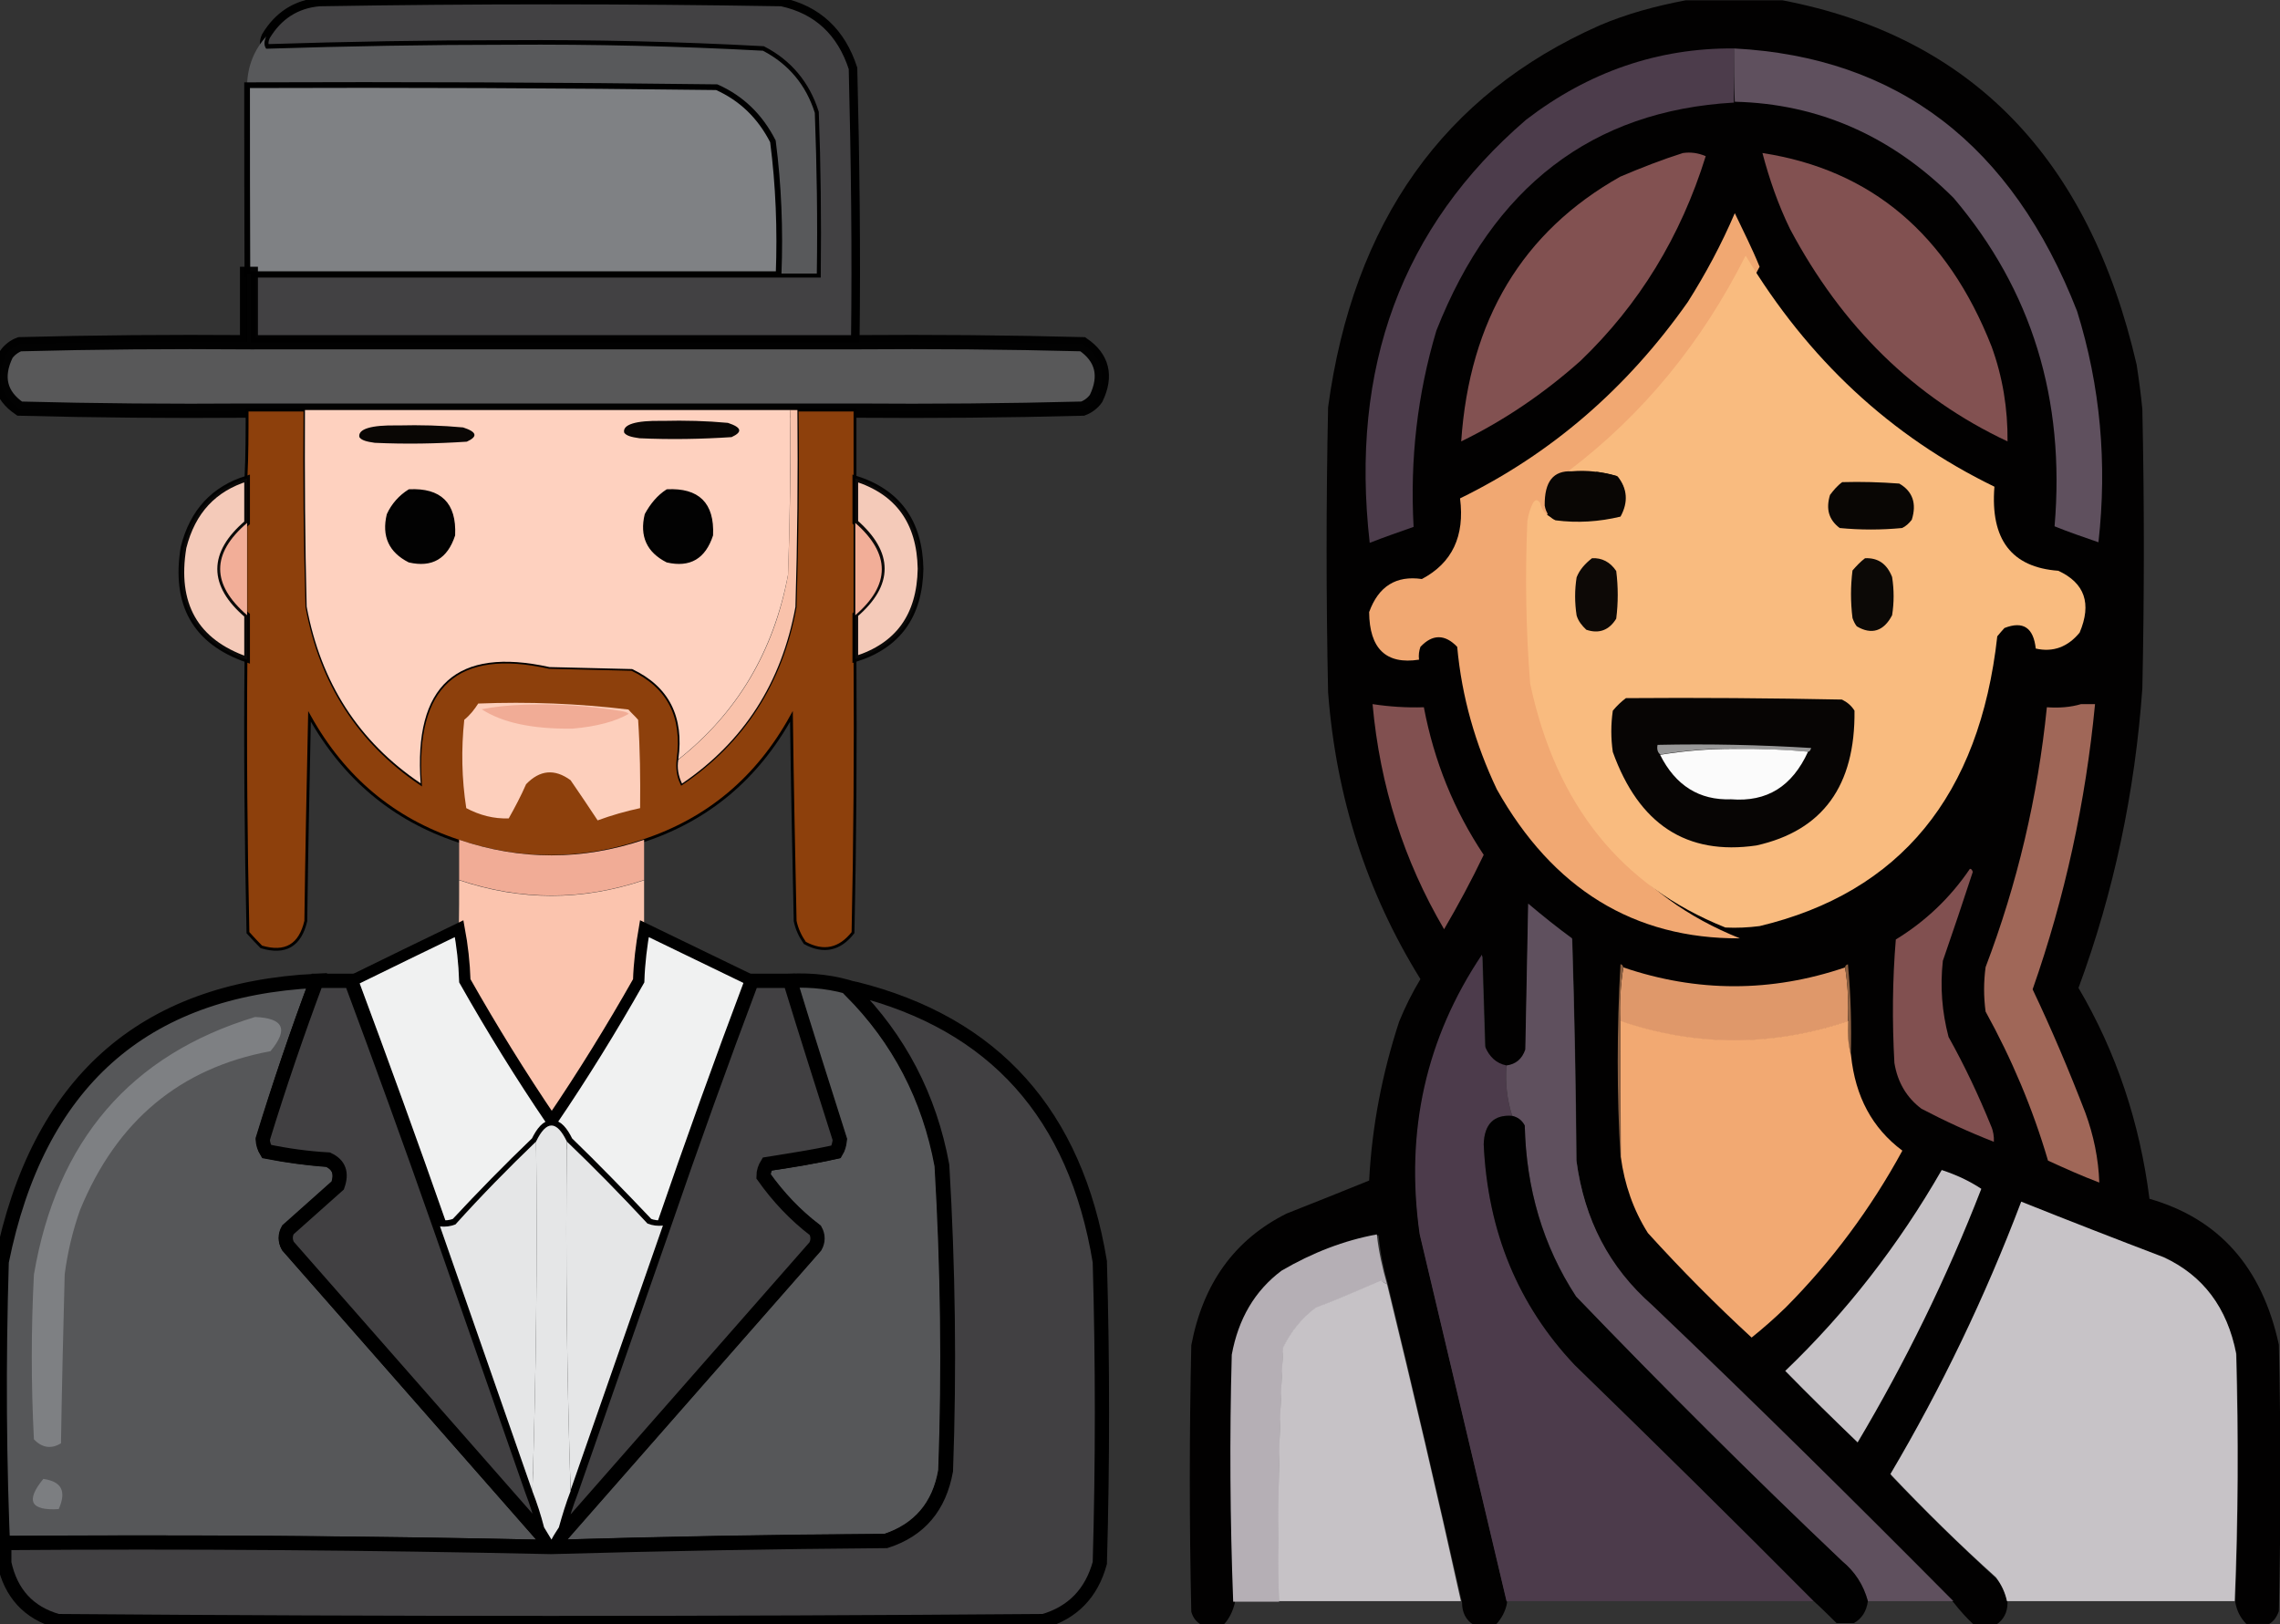
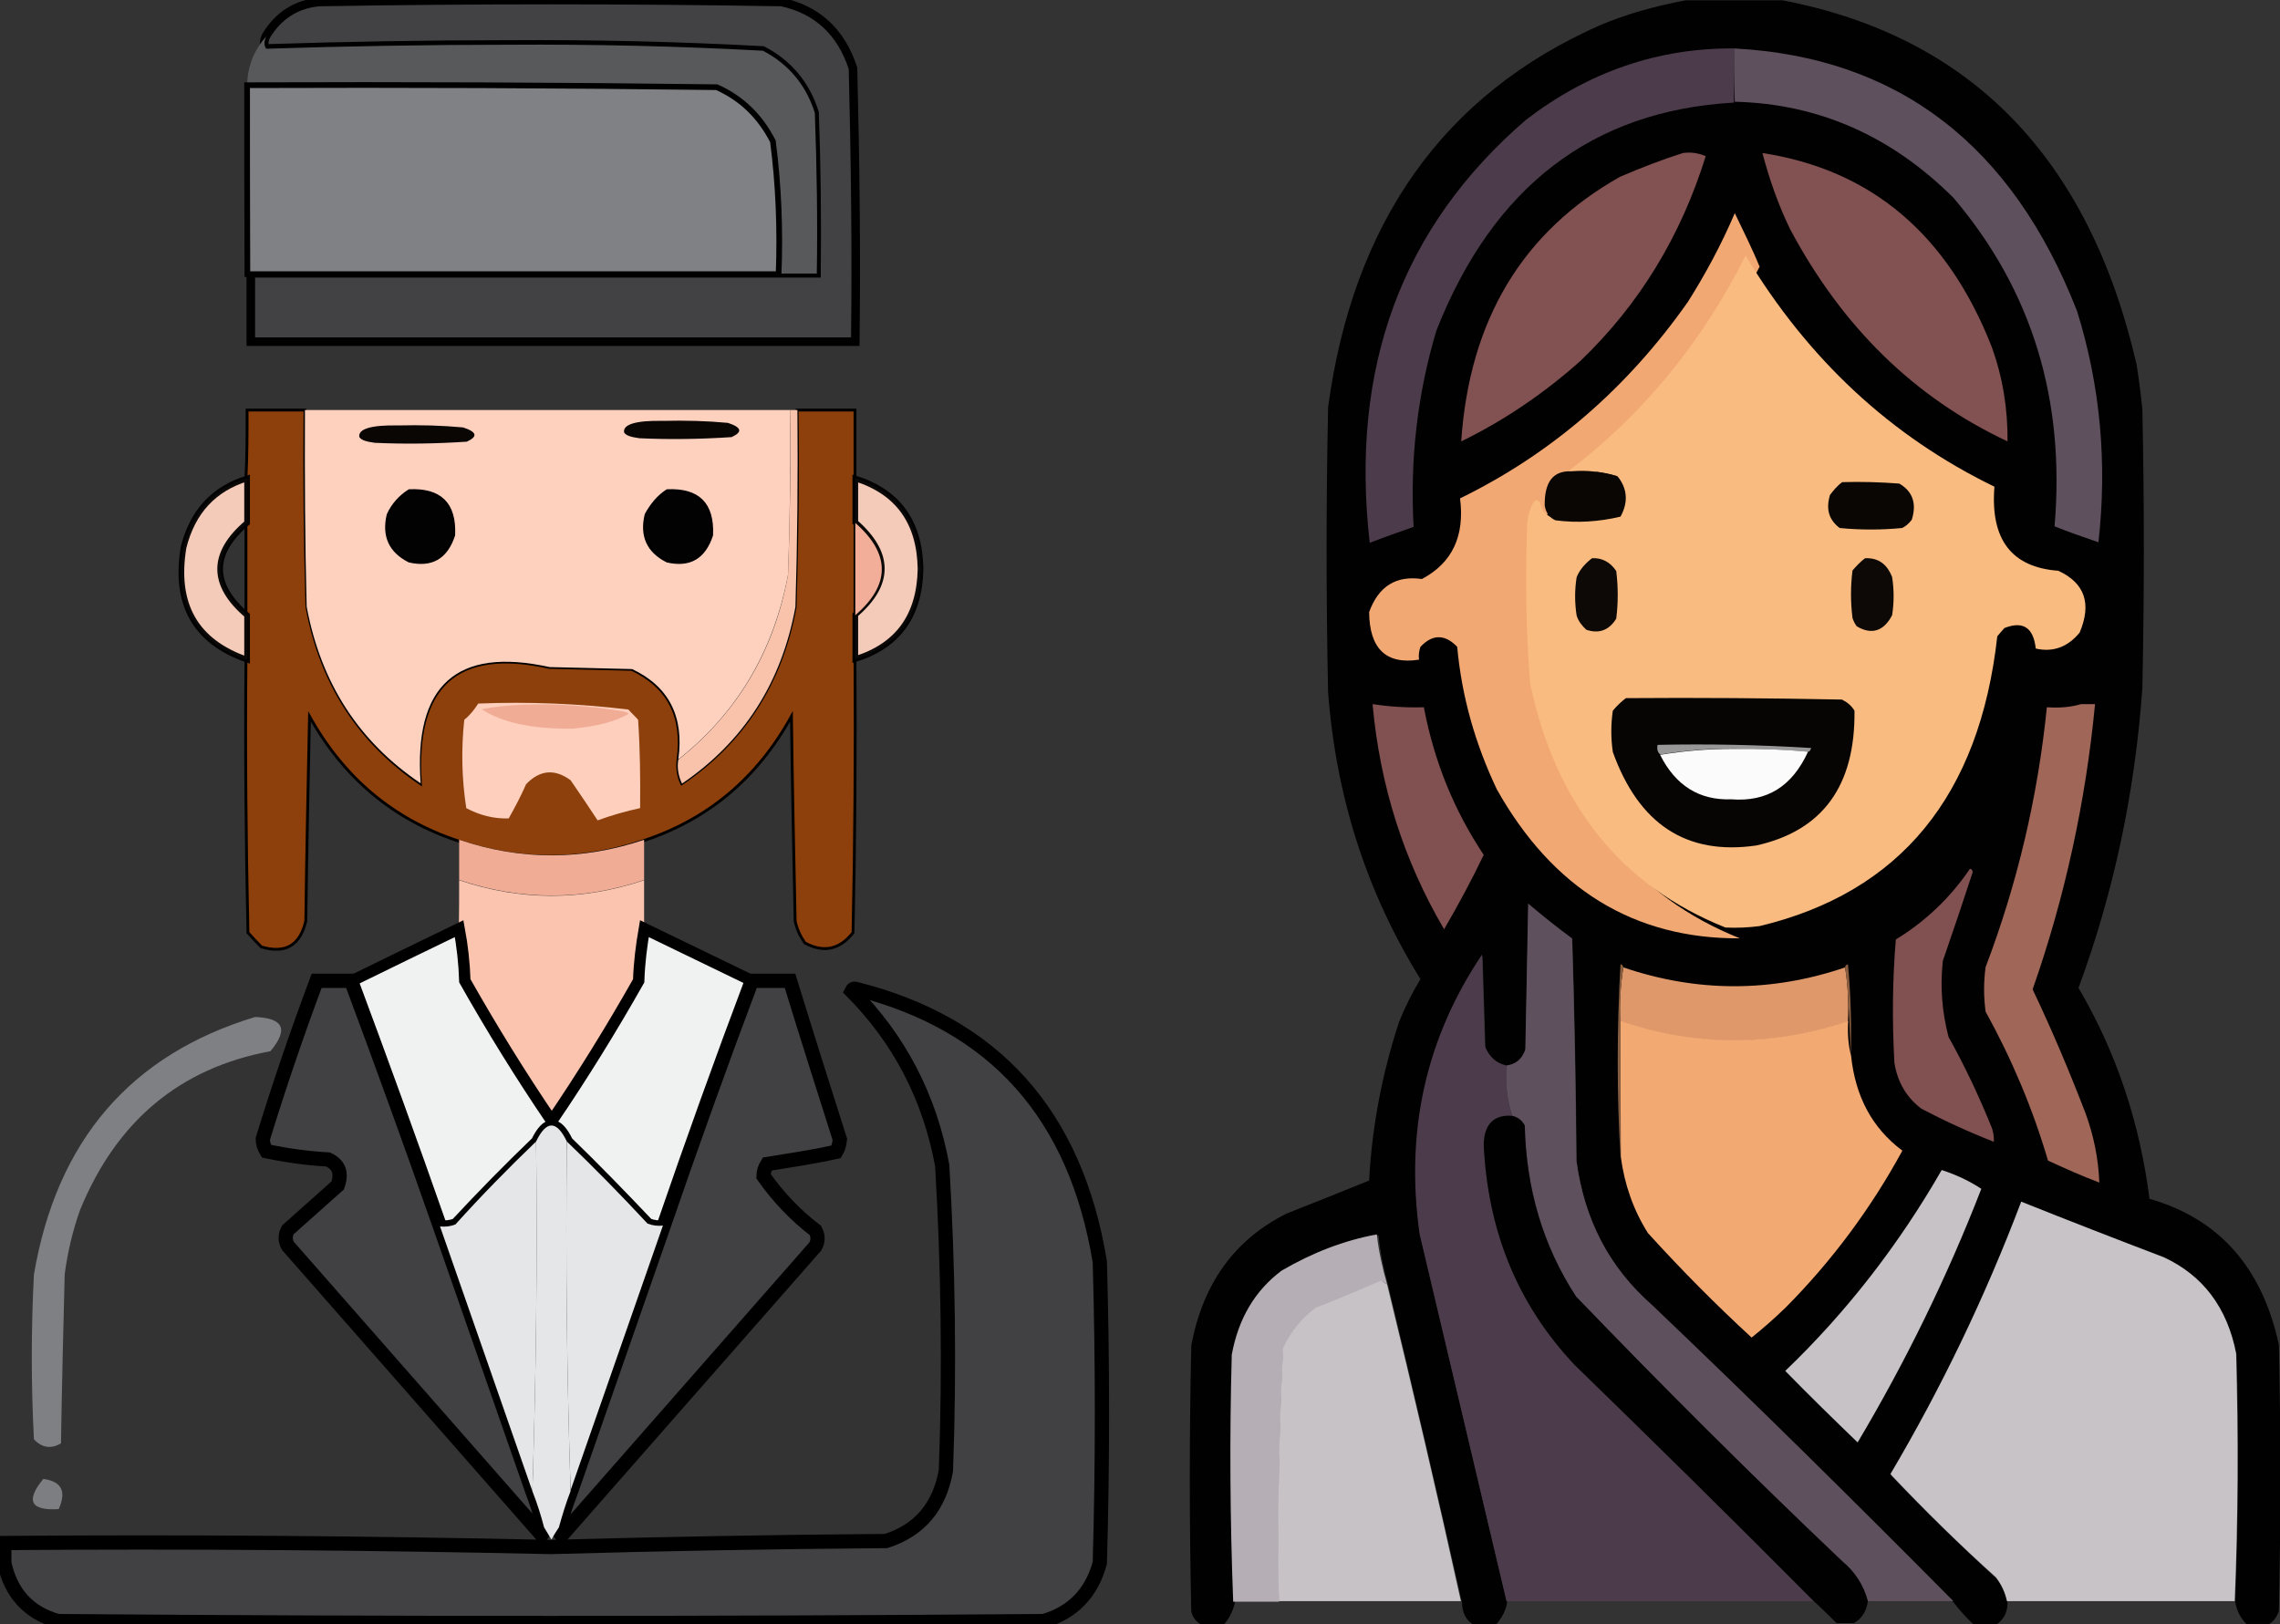
<svg xmlns="http://www.w3.org/2000/svg" version="1.1" id="Capa_1" x="0px" y="0px" viewBox="0 0 800 570" style="enable-background:new 0 0 800 570;" xml:space="preserve">
  <rect x="0" y="0" width="800" height="570" fill="#333333" stroke="none" />
  <style type="text/css">
	.st0{fill-rule:evenodd;clip-rule:evenodd;fill:#424143;stroke:#000000;stroke-width:3;stroke-miterlimit:10;}
	.st1{fill-rule:evenodd;clip-rule:evenodd;fill:#58595B;}
	
		.st2{opacity:0.998;fill-rule:evenodd;clip-rule:evenodd;fill:#7F8184;stroke:#000000;stroke-width:2;stroke-miterlimit:10;enable-background:new    ;}
	
		.st3{opacity:0.973;fill-rule:evenodd;clip-rule:evenodd;fill:#5A5A5B;stroke:#000000;stroke-width:5;stroke-miterlimit:10;enable-background:new    ;}
	
		.st4{opacity:0.99;fill-rule:evenodd;clip-rule:evenodd;fill:#8E410D;stroke:#000000;stroke-miterlimit:10;enable-background:new    ;}
	.st5{fill-rule:evenodd;clip-rule:evenodd;fill:#FED1BF;}
	
		.st6{opacity:0.951;fill-rule:evenodd;clip-rule:evenodd;fill:#FED2C0;stroke:#000000;stroke-width:2;stroke-miterlimit:10;enable-background:new    ;}
	
		.st7{opacity:0.952;fill-rule:evenodd;clip-rule:evenodd;fill:#FED2C0;stroke:#000000;stroke-width:2;stroke-miterlimit:10;enable-background:new    ;}
	.st8{fill-rule:evenodd;clip-rule:evenodd;fill:#020202;stroke:#000000;stroke-miterlimit:10;}
	.st9{fill-rule:evenodd;clip-rule:evenodd;fill:#F2AE98;}
	.st10{fill-rule:evenodd;clip-rule:evenodd;fill:#F9C2AB;}
	.st11{fill-rule:evenodd;clip-rule:evenodd;fill:#FDCFBC;}
	.st12{fill-rule:evenodd;clip-rule:evenodd;fill:#F1AC96;}
	.st13{fill-rule:evenodd;clip-rule:evenodd;fill:#FBC4AE;}
	
		.st14{opacity:0.999;fill-rule:evenodd;clip-rule:evenodd;fill:#F0F1F1;stroke:#000000;stroke-width:4;stroke-miterlimit:10;enable-background:new    ;}
	
		.st15{opacity:0.994;fill-rule:evenodd;clip-rule:evenodd;fill:#57585A;stroke:#000000;stroke-width:5;stroke-miterlimit:10;enable-background:new    ;}
	.st16{fill-rule:evenodd;clip-rule:evenodd;fill:#414042;stroke:#000000;stroke-width:5;stroke-miterlimit:10;}
	.st17{fill-rule:evenodd;clip-rule:evenodd;fill:#7E8083;}
	.st18{fill-rule:evenodd;clip-rule:evenodd;fill:#E5E6E7;}
	.st19{fill-rule:evenodd;clip-rule:evenodd;fill:#7C7E81;}
	.st20{opacity:0.985;fill-rule:evenodd;clip-rule:evenodd;fill:#020101;enable-background:new    ;}
	.st21{fill-rule:evenodd;clip-rule:evenodd;fill:#4C3C4B;}
	.st22{fill-rule:evenodd;clip-rule:evenodd;fill:#5F505E;}
	.st23{fill-rule:evenodd;clip-rule:evenodd;fill:#825151;}
	.st24{fill-rule:evenodd;clip-rule:evenodd;fill:#F1A872;}
	.st25{fill-rule:evenodd;clip-rule:evenodd;fill:#F9BB7F;}
	.st26{fill-rule:evenodd;clip-rule:evenodd;fill:#090604;}
	.st27{fill-rule:evenodd;clip-rule:evenodd;fill:#0D0906;}
	.st28{fill-rule:evenodd;clip-rule:evenodd;fill:#0C0906;}
	.st29{fill-rule:evenodd;clip-rule:evenodd;fill:#070504;}
	.st30{fill-rule:evenodd;clip-rule:evenodd;fill:#815050;}
	.st31{fill-rule:evenodd;clip-rule:evenodd;fill:#A06758;}
	.st32{fill-rule:evenodd;clip-rule:evenodd;fill:#989898;}
	.st33{fill-rule:evenodd;clip-rule:evenodd;fill:#FBFBFB;}
	.st34{opacity:0.998;fill-rule:evenodd;clip-rule:evenodd;fill:#5F505E;enable-background:new    ;}
	.st35{opacity:0.993;fill-rule:evenodd;clip-rule:evenodd;fill:#4D3C4C;enable-background:new    ;}
	.st36{fill-rule:evenodd;clip-rule:evenodd;fill:#DF986A;}
	.st37{fill-rule:evenodd;clip-rule:evenodd;fill:#8A5F41;}
	.st38{fill-rule:evenodd;clip-rule:evenodd;fill:#F2A972;}
	.st39{opacity:0.995;fill-rule:evenodd;clip-rule:evenodd;fill:#020102;enable-background:new    ;}
	.st40{fill-rule:evenodd;clip-rule:evenodd;fill:#C6C2C6;}
	.st41{opacity:0.996;fill-rule:evenodd;clip-rule:evenodd;fill:#C8C4C8;enable-background:new    ;}
	.st42{opacity:0.996;fill-rule:evenodd;clip-rule:evenodd;fill:#B6B0B6;enable-background:new    ;}
	.st43{opacity:0.993;fill-rule:evenodd;clip-rule:evenodd;fill:#C7C3C7;enable-background:new    ;}
</style>
  <g>
    <path class="st0" d="M300.1,119.9c-70.4,0-141.2,0-212.1,0c0-8.1,0-15.9,0-24c61.7,0,123.3,0,185.1,0c4.4,0,9,0,13.4,0   c0.2-18.8,0-37.6-0.7-56.4c-3.1-9.8-9.3-17.2-18.2-21.8c-29.6-1.6-59.5-2.3-89.1-2.1c-28.5,0-56.8,0.5-85.2,1.4   c-0.8-1.1-0.8-2.5,0-4.3c4.3-7.2,10.6-11.3,18.8-12c54-0.9,108.1-0.9,162.1,0c12.6,2.7,21,10.6,25.1,23.3   C300.1,56.2,300.5,88.1,300.1,119.9z" />
  </g>
  <g>
    <path class="st1" d="M93.4,12.8c-0.8,1.8-0.8,3.2,0,4.3c28.3-0.9,56.7-1.4,85.2-1.4c29.8-0.2,59.5,0.5,89.1,2.1   c9,4.7,15.1,12,18.2,21.8c0.7,18.8,1,37.6,0.7,56.4c-4.4,0-9,0-13.4,0c0.7-15.6-0.2-31.2-2-46.6c-4.4-8.8-10.8-15-19.7-19   c-54.9-0.7-109.9-0.9-164.8-0.7C86.9,23.1,89.2,17.5,93.4,12.8z" />
  </g>
  <g>
    <path class="st2" d="M86.7,29.9c54.9-0.2,109.9,0,164.8,0.7c8.7,3.9,15.2,10.2,19.7,19c2,15.4,2.6,31,2,46.6   c-61.7,0-123.3,0-185.1,0c-0.5,0-1,0-1.3,0C86.7,73.9,86.7,51.9,86.7,29.9z" />
  </g>
  <g>
-     <path class="st3" d="M86.7,96.1c0.5,0,1,0,1.3,0c0,8.1,0,15.9,0,24c70.9,0,141.7,0,212.1,0c26.5-0.2,53.1,0,79.8,0.7   c6.9,4.7,8.5,11.1,4.7,19c-1.1,1.6-2.8,2.9-4.7,3.6c-26.5,0.7-53.1,0.9-79.8,0.7c-6.7,0-13.4,0-20.3,0c-1,0-1.8,0-2.6,0   c-56.7,0-113.5,0-170.2,0c-6.7,0-13.4,0-20.3,0c-26.5,0.2-53.1,0-79.8-0.7c-6.9-4.7-8.5-11.1-4.7-19c1.1-1.6,2.8-2.9,4.7-3.6   c26.5-0.7,53.1-0.9,79.8-0.7C86.7,112.1,86.7,104,86.7,96.1z" />
-   </g>
+     </g>
  <g>
    <path class="st4" d="M86.7,143.9c6.7,0,13.4,0,20.3,0c-0.2,23.1,0,46,0.7,69.1c4.9,26.7,18.2,47.3,39.8,62   c-2.3-34.4,12.8-48,45.2-40.8c9.7,0.2,19.3,0.5,29,0.7c12.9,6.1,18.3,16.7,16.2,31.7c-0.3,3,0,5.7,1.3,8.4   c21.6-14.7,34.9-35.3,39.8-62c0.7-23.1,1-46,0.7-69.1c6.7,0,13.4,0,20.3,0c0,8.1,0,15.9,0,24c0,5.2,0,10.4,0,15.6   c0,10.7,0,21.7,0,32.4c0,5.2,0,10.4,0,15.6c0.2,31.9,0,63.9-0.7,95.8c-4.6,5.9-10.3,7.2-16.9,3.6c-1.6-2.3-2.8-4.8-3.4-7.7   c-0.5-24-1-48-1.3-71.8c-12,21.7-29.3,36.2-52.1,43.7c-21.6,7.3-43.2,7.3-64.9,0c-22.6-7.5-40-22-52.1-43.7c-0.5,24-1,48-1.3,71.8   c-2,8.6-7.2,11.6-15.6,9.1c-1.6-1.6-3.1-3.2-4.7-5c-0.7-31.9-1-63.9-0.7-95.8c0-5.2,0-10.4,0-15.6c0-10.7,0-21.7,0-32.4   c0-5.2,0-10.4,0-15.6C86.7,159.9,86.7,152,86.7,143.9z" />
  </g>
  <g>
    <path class="st5" d="M107,143.9c56.7,0,113.5,0,170.2,0c0.2,19.3,0,38.5-0.7,57.8c-5.1,26.9-17.9,48.5-38.5,64.8   c2.1-15-3.3-25.6-16.2-31.7c-9.7-0.2-19.3-0.5-29-0.7c-32.6-7.2-47.7,6.4-45.2,40.8c-21.8-14.7-35-35.3-40-62   C107,190,106.9,167,107,143.9z" />
  </g>
  <g>
    <path class="st6" d="M86.7,167.9c0,5.2,0,10.4,0,15.6c-12.6,10.7-12.6,21.7,0,32.4c0,5.2,0,10.4,0,15.6   c-18.2-6.3-25.6-19.5-22.3-39.4C67.6,179.4,75.1,171.5,86.7,167.9z" />
  </g>
  <g>
    <path class="st7" d="M300.1,167.9c14.9,4.7,22.6,15.2,22.9,31.7c-0.3,16.5-7.9,27-22.9,31.7c0-5.2,0-10.4,0-15.6   c12.4-10.7,12.4-21.5,0-32.4C300.1,178.3,300.1,173.1,300.1,167.9z" />
  </g>
  <g>
    <path class="st8" d="M143.6,172.2c10.8-0.5,16.1,4.5,15.6,15.6c-2.6,7.9-7.7,10.9-15.6,9.1c-6.7-3.4-9.2-8.8-7.4-16.3   C137.8,177.1,140.4,174.2,143.6,172.2z" />
  </g>
  <g>
-     <path class="st9" d="M86.7,183.5c0,10.7,0,21.7,0,32.4C74.1,205,74.1,194.3,86.7,183.5z" />
-   </g>
+     </g>
  <g>
    <path class="st9" d="M300.1,183.5c12.4,10.9,12.4,21.7,0,32.4C300.1,205,300.1,194.3,300.1,183.5z" />
  </g>
  <g>
    <path class="st10" d="M277.2,143.9c1,0,1.8,0,2.6,0c0.2,23.1,0,46-0.7,69.1c-4.9,26.7-18.2,47.3-39.8,62c-1.3-2.7-1.8-5.6-1.3-8.4   c20.6-16.3,33.6-38,38.5-64.8C277.2,182.4,277.5,163.3,277.2,143.9z" />
  </g>
  <g>
    <path class="st11" d="M167.8,246.9c17.7-0.7,35.2,0,52.7,2.1c1.1,1.3,2.3,2.3,3.4,3.6c0.7,10.4,0.8,20.6,0.7,31   c-5.1,1.1-10,2.5-14.9,4.3c-3.1-4.7-6.2-9.3-9.5-14.1c-5.6-4.1-10.8-3.6-15.6,1.4c-1.8,4.1-3.9,8.1-6.1,12   c-5.2,0.2-10.2-1.1-14.9-3.6c-1.6-10.4-1.8-20.6-0.7-31C165,250.9,166.5,248.9,167.8,246.9z" />
  </g>
  <g>
    <path class="st12" d="M161.1,294.7c21.6,7.3,43.2,7.3,64.9,0c0,4.7,0,9.3,0,14.1c-21.6,7.3-43.2,7.3-64.9,0   C161.1,304.2,161.1,299.6,161.1,294.7z" />
  </g>
  <g>
    <path class="st13" d="M161.1,308.9c21.6,7.3,43.2,7.3,64.9,0c0,5.6,0,11.3,0,16.8c-1.1,5.9-1.8,12-2,18.3   c-9.5,16.8-19.7,33.3-30.5,49.2c-10.8-15.9-21-32.4-30.5-49.2c-0.2-6.4-1-12.5-2-18.3C161.1,320.2,161.1,314.6,161.1,308.9z" />
  </g>
  <g>
    <path class="st14" d="M161.1,325.9c1.1,5.9,1.8,12,2,18.3c9.5,16.8,19.7,33.3,30.5,49.2c10.8-15.9,21-32.4,30.5-49.2   c0.2-6.4,1-12.5,2-18.3c12.6,6.1,25.2,12.2,37.8,18.3c-10.6,28.5-21,57.1-31.1,86c-1.8,0.2-3.6,0-5.4-0.7   c-9.3-9.8-18.7-19.5-28.3-28.8c-3.6-7.5-7.2-7.5-10.8,0c-9.7,9.3-19.2,19-28.3,28.8c-1.8,0.7-3.6,0.9-5.4,0.7   c-10.2-28.8-20.5-57.5-31.1-86C135.9,338.1,148.5,332,161.1,325.9z" />
  </g>
  <g>
-     <path class="st15" d="M111.1,344.2c-6.9,18.3-13.1,36.9-18.8,55.7c0.2,1.6,0.5,3,1.3,4.3c7.2,1.4,14.4,2.3,21.6,2.9   c3.8,1.8,4.9,4.8,3.4,9.1c-5.9,5.2-11.6,10.4-17.5,15.6c-1,1.8-1,3.8,0,5.6c29.6,33.8,59.5,67.7,89.1,101.5   c0.7-0.9,0.8-1.8,0.7-2.9c0.8,1.3,1.8,2.7,2.6,4.3c1-1.6,1.8-3,2.6-4.3c-0.2,1.1,0,2,0.7,2.9c29.6-33.8,59.5-67.7,89.1-101.5   c1-1.8,1-3.8,0-5.6c-7-5.4-13.1-11.8-18.2-19c0.2-1.6,0.5-3,1.3-4.3c8.2-1.1,16.2-2.5,24.2-4.3c0.8-1.3,1.3-2.7,1.3-4.3   c-6.1-18.6-11.8-37.1-17.5-55.7c8-0.4,15.7,0.5,22.9,2.9c-0.7-0.2-1,0.2-1.3,0.7c16.7,16.8,27.4,37.3,31.8,61.2   c2.1,35.6,2.6,71.5,1.3,107.1c-2.1,12.5-9.2,20.8-21,24.7c-39.3,0.2-78.5,0.9-117.6,2.1c-63.9-1.4-127.8-1.8-191.8-1.4   c0,2.3,0,4.7,0,7c-1.6-34.9-1.8-70.2-0.7-105.7C13.2,380.2,49.9,347.2,111.1,344.2z" />
-   </g>
+     </g>
  <g>
    <path class="st16" d="M111.1,344.2c4.1,0,8,0,12.1,0c10.6,28.5,21,57.1,31.1,86c10.8,31,21.6,62,32.4,92.9   c1.6,4.1,2.9,8.4,4.1,12.7c0.2,1.1,0,2-0.7,2.9c-29.6-33.8-59.5-67.7-89.1-101.5c-1-1.8-1-3.8,0-5.6c5.9-5.2,11.6-10.4,17.5-15.6   c1.5-4.3,0.5-7.3-3.4-9.1c-7.2-0.4-14.4-1.4-21.6-2.9c-0.8-1.3-1.3-2.7-1.3-4.3C97.9,381.1,104.3,362.4,111.1,344.2z" />
  </g>
  <g>
    <path class="st16" d="M263.8,344.2c4.4,0,9,0,13.4,0c5.7,18.6,11.6,37.1,17.5,55.7c-0.2,1.6-0.5,3-1.3,4.3c-8,1.8-16.2,3-24.2,4.3   c-0.8,1.3-1.3,2.7-1.3,4.3c5.1,7.2,11.1,13.6,18.2,19c1,1.8,1,3.8,0,5.6c-29.6,33.8-59.5,67.7-89.1,101.5c-0.7-0.9-0.8-1.8-0.7-2.9   c1.1-4.3,2.5-8.6,4.1-12.7c10.8-31,21.6-62,32.4-92.9C242.8,401.3,253.1,372.6,263.8,344.2z" />
  </g>
  <g>
    <path class="st16" d="M300.1,347c48.8,12.2,77.3,44.1,85.8,95.8c1,35.3,1,70.6,0,105.7c-2.9,10.6-9.5,17.4-19.7,20.4   c-115.3,0.9-230.6,0.9-345.9,0c-10.3-2.9-16.5-9.8-18.8-20.4c0-2.3,0-4.7,0-7c64-0.5,127.9,0,191.8,1.4   c39.1-1.1,78.3-1.8,117.6-2.1c11.8-3.8,18.7-12,21-24.7c1.3-35.8,0.8-71.5-1.3-107.1c-4.4-24-15.1-44.4-31.8-61.2   C299.2,347,299.6,346.9,300.1,347z" />
  </g>
  <g>
    <path class="st17" d="M89.5,356.9c10,0.4,11.8,4.3,5.4,12c-31.8,5.9-54,24.5-66.8,55.7c-2.6,7.3-4.4,14.9-5.4,22.6   c-0.5,19.7-1,39.4-1.3,59.3c-3.4,2.1-6.7,1.6-9.5-1.4c-1-19.3-1-38.5,0-57.8C19.9,400.2,45.9,370.1,89.5,356.9z" />
  </g>
  <g>
    <path class="st18" d="M198.9,400.6c-0.5,41.2,0,82,1.3,122.7c-1.6,4.1-2.9,8.4-4.1,12.7c-0.8,1.3-1.8,2.7-2.6,4.3   c-1-1.6-1.8-3-2.6-4.3c-1.1-4.3-2.5-8.6-4.1-12.7c1.3-40.7,1.8-81.5,1.3-122.7C191.7,393.1,195.3,393.1,198.9,400.6z" />
  </g>
  <g>
    <path class="st18" d="M188.1,400.6c0.5,41.2,0,82-1.3,122.7c-10.8-31-21.6-62-32.4-92.9c1.8,0.2,3.6,0,5.4-0.7   C168.9,419.6,178.4,409.9,188.1,400.6z" />
  </g>
  <g>
    <path class="st18" d="M198.9,400.6c9.7,9.3,19.2,19,28.3,28.8c1.8,0.7,3.6,0.9,5.4,0.7c-10.8,31-21.6,62-32.4,92.9   C198.9,482.6,198.4,441.6,198.9,400.6z" />
  </g>
  <g>
    <path class="st19" d="M15.2,519c6.4,0.9,8.2,4.3,5.4,10.6C10.7,530.2,8.9,526.7,15.2,519z" />
  </g>
  <g>
    <path class="st20" d="M591.5,0.1c11.3,0,22.6,0,33.9,0C691.6,12.8,733,55.5,749.7,128c0.8,5.2,1.5,10.4,2,15.6   c0.7,32.6,0.7,65.2,0,98c-2.6,36.4-10,71.5-22.4,105.1c13.3,22.6,21.5,47.3,24.9,74c24.4,7,39.5,24,45.4,51.2   c0.7,31.2,0.7,62.3,0,93.5c-0.7,2-1.8,3.6-3.4,4.5c-2.6,0-5.4,0-8,0c-2.1-2.1-3.4-4.7-3.9-7.7c1.1-28.7,1.3-57.7,0.5-86.7   c-3.3-16.3-11.6-27.6-25.4-33.8c-16.7-6.4-33.4-12.9-50-19.5c-12.8,33.5-28,65.4-45.9,95.6c12,12.5,24.2,24.5,37,36.2   c2,2.3,3.3,5.2,3.9,8.4c0,3.6-1.5,6.1-3.9,7.7c-2.6,0-5.4,0-8,0c-2.5-2.3-4.9-5-7-7.7c-34.7-35.3-70.1-69.8-105.8-104.1   c-14.9-12.9-23.7-29.7-26.5-50.7c-0.2-26-0.7-51.9-1.5-77.9c-5.2-3.9-10.5-7.9-15.4-12.2c-0.3,17-0.7,34-1,51.2   c-1.1,3.4-3.3,5.2-6.6,5.6c-3.4-0.7-6.1-3-7.5-6.6c-0.3-10.7-0.7-21.5-1-32.2c-19.8,29.2-27,61.8-21.9,98   c10.2,43,20.3,86,30.5,128.9c-0.5,3-2,5.7-3.9,7.7c-2.6,0-5.4,0-8,0c-2.6-1.6-3.9-4.3-3.9-7.7c-8.4-37.3-17-74.3-25.9-111.2   c-1.6-5.7-2.8-11.6-3.4-17.7c-11.6,2.1-22.8,6.4-33.4,12.7c-9.3,7.2-15.2,17-17.5,29.5c-0.8,29.2-0.7,58,0.5,86.7   c-0.7,3-2,5.7-3.9,7.7c-2.6,0-5.4,0-8,0c-1.6-0.9-2.8-2.3-3.4-4.5c-0.7-31.2-0.7-62.3,0-93.5c4.1-21.7,15.2-37.1,33.4-46.2   c9.7-3.8,19.3-7.7,29-11.6c1-19.2,4.6-37.6,10.5-55.7c2.1-5.2,4.6-10.2,7.5-15c-18.8-30.3-29.6-63.8-32.4-100.6   c-0.7-33.3-0.7-66.8,0-100.1c8.8-65,40.6-109.8,95.3-134C570.9,4.8,581,2.1,591.5,0.1z" />
  </g>
  <g>
    <path class="st21" d="M608.4,17c0,6.3,0,12.5,0,19C558.7,38.8,523.9,65.5,504,116c-6.7,22.4-9.3,45.3-8,68.9   c-5.1,1.8-10.3,3.6-15.4,5.6c-7-61.6,11.3-111,54.9-148.5C557.4,25.2,581.8,16.8,608.4,17z" />
  </g>
  <g>
    <path class="st22" d="M608.4,17c57.5,3,97.6,33.8,120.4,92.2c8.2,26.3,10.6,53.4,7.5,81.1c-5.2-1.8-10.5-3.6-15.4-5.6   c3.8-44.6-8-82.9-35.4-115.2c-21.8-21.8-47.5-33.1-76.8-33.8C608.4,29.5,608.4,23.2,608.4,17z" />
  </g>
  <g>
    <path class="st23" d="M590.5,53.7c2.8-0.4,5.4,0,8,1.1c-8.8,28.3-23.4,52.1-43.9,71.8c-12.9,11.5-26.9,21-41.9,28.3   c2.9-42.6,21.5-73.6,55.8-92.9C575.8,58.9,583.2,56,590.5,53.7z" />
  </g>
  <g>
    <path class="st23" d="M618.4,53.7c38.2,5.9,64.9,28.5,80.4,67.9c3.9,10.7,5.7,21.8,5.6,33.3c-32.8-15.4-58.1-40.3-76.3-74.5   C623.9,71.8,620.8,62.8,618.4,53.7z" />
  </g>
  <g>
    <path class="st24" d="M617.4,93.6c-15.4,30.4-36,55.7-61.9,75.6c-7-0.4-10.3,3.4-10,11.1c-0.8-1.3-1.8-1.3-2.5,0   c-1,2.1-1.6,4.3-2,6.6c-0.8,19-0.5,37.8,1,56.8c9,42.4,31.8,70.9,68.5,85.6c-37.2,0.2-65.7-17.4-85.3-52.3   c-7.5-15.8-12.3-32.4-13.9-50c-4.3-4.5-8.7-4.5-12.9,0c-0.5,1.4-0.7,2.9-0.5,4.5c-11.6,1.8-17.4-3.9-17.5-16.7   c3.3-9.1,9.5-12.9,18.5-11.6c10.6-5.6,15.1-15,13.4-28.3c31.9-15.6,58.5-38.5,79.9-68.9c6.2-9.8,11.8-20.2,16.5-31.2   C611.6,80.9,614.8,87.2,617.4,93.6z" />
  </g>
  <g>
    <path class="st25" d="M612.5,89.7c21.9,36.4,50.9,63.4,87.3,81.1c-1.5,18.6,6.1,28.3,22.4,29.5c9.3,4.3,11.8,11.5,7.5,21.7   c-4.1,5-9.3,7-15.4,5.6c-0.8-7.3-4.4-9.8-11-7.2c-0.8,0.9-1.6,1.8-2.5,2.9c-6.2,55.9-34.1,89.9-83.4,101.7c-3.9,0.5-8,0.7-12,0.5   c-36.7-14.7-59.5-43.2-68.5-85.6c-1.5-18.8-1.8-37.8-1-56.8c0.3-2.3,1-4.7,2-6.6c0.8-1.3,1.6-1.3,2.5,0c0.5,2.5,1.8,4.1,3.9,5   c8,1.1,16.1,0.7,23.9-1.1c2.9-4.8,2.6-9.3-1-13.4c-5.6-1.6-11.1-2.1-17-1.6C576.4,145.6,597.1,120.3,612.5,89.7z" />
  </g>
  <g>
    <path class="st26" d="M551.5,165.4c5.4-0.5,10.8,0.2,16.1,1.8c3.4,4.3,3.8,9,1,14.1c-7.5,1.8-15.1,2.3-22.8,1.3   c-2.1-0.9-3.4-2.7-3.8-5.2C541.9,169,545,165.1,551.5,165.4z" />
  </g>
  <g>
    <path class="st26" d="M646.4,169.2c6.7-0.2,13.3,0,20,0.5c4.7,2.7,6.2,7,4.4,12.7c-1,1.3-2.1,2.3-3.4,2.9c-7.4,0.7-14.6,0.7-21.9,0   c-3.8-2.9-4.9-6.6-3.4-11.6C643.3,172.1,644.7,170.4,646.4,169.2z" />
  </g>
  <g>
    <path class="st27" d="M558.6,195.9c3.4-0.2,6.4,1.3,8.5,4.5c0.7,5.6,0.7,11.1,0,16.7c-2.5,4.1-6.1,5.4-10.5,3.9   c-1.5-1.4-2.8-3-3.4-5c-0.7-4.5-0.7-9,0-13.4C554.3,199.8,556.3,197.7,558.6,195.9z" />
  </g>
  <g>
    <path class="st28" d="M654.4,195.9c4.6-0.2,7.7,2,9.5,6.6c0.7,4.5,0.7,9,0,13.4c-2.9,5.6-7.2,7-12.4,3.9c-0.7-0.9-1.1-1.8-1.5-2.9   c-0.7-5.6-0.7-11.1,0-16.7C651.3,198.7,652.8,197.1,654.4,195.9z" />
  </g>
  <g>
    <path class="st29" d="M570.5,245c25.2-0.2,50.6,0,75.8,0.5c1.8,0.9,3.3,2.1,4.4,3.9c0.3,26.3-11.1,42.1-34.4,47.3   c-24.6,3.6-41.3-7.5-50.4-32.8c-0.7-4.8-0.7-9.7,0-14.5C567.4,247.6,568.9,246.2,570.5,245z" />
  </g>
  <g>
    <path class="st30" d="M481.6,247.1c5.9,0.9,12,1.3,18,1.1c3.6,19,10.6,36.2,21,51.8c-4.3,9-9,17.7-13.9,26.1   C492.6,302.1,484.2,275.8,481.6,247.1z" />
  </g>
  <g>
    <path class="st31" d="M730.2,247.1c1.6,0,3.3,0,4.9,0c-3.3,34.4-10.6,67.9-21.9,100.1c6.7,14.1,12.8,28.5,18.5,43.3   c2.9,7.9,4.6,16.1,4.9,24.5c-6.1-2.3-12.1-5-18-7.7c-5.4-18.4-12.8-35.8-21.9-52.3c-0.7-5.2-0.7-10.4,0-15.6   c11.1-29.2,18.3-59.6,21.5-91.2C722.5,248.5,726.5,248.2,730.2,247.1z" />
  </g>
  <g>
    <path class="st32" d="M634.4,263.8c-8.5-0.7-17.2-1.1-25.9-1.1c-9,0-17.7,0.7-25.9,2.1c-1-0.7-1.3-2-1-3.4c18-0.4,36,0,53.9,1.1   C635.2,263.4,634.9,263.8,634.4,263.8z" />
  </g>
  <g>
    <path class="st33" d="M634.4,263.8c-5.6,12.2-14.4,17.7-27,16.7c-11.1,0.4-19.5-4.8-24.9-15.6c8.4-1.4,16.9-2.1,25.9-2.1   C617.2,262.7,625.9,263,634.4,263.8z" />
  </g>
  <g>
    <path class="st30" d="M691.2,304.9c0.5,0,0.8,0.4,1,1.1c-3.4,10.4-6.9,20.8-10.5,31.2c-1,9.1-0.3,17.9,2,26.7   c5.6,10,10.5,20.4,14.9,31.2c0.8,1.8,1.1,3.8,1,5.6c-8.7-3.4-17.2-7.3-25.4-11.6c-5.2-3.9-8.4-9.3-9.5-16.1   c-0.8-14.5-0.7-29,0.5-43.3C675.5,323.4,684.2,315.2,691.2,304.9z" />
  </g>
  <g>
    <path class="st34" d="M685.4,561.9c-10,0-20,0-30,0c-1.5-5.7-4.6-10.2-9-14c-31.8-30.1-62.9-61.1-93.4-92.9   c-11.6-17.9-17.5-38-18-60c-1.1-1.8-2.6-2.9-4.4-3.4c-1.8-5.6-2.5-11.5-2-17.7c3.1-0.4,5.4-2.1,6.6-5.6c0.3-17,0.7-34,1-51.2   c5.1,4.3,10.2,8.4,15.4,12.2c0.8,26,1.3,51.9,1.5,77.9c2.8,20.8,11.6,37.6,26.5,50.7C615.3,491.9,650.5,526.7,685.4,561.9z" />
  </g>
  <g>
    <path class="st35" d="M528.6,373.9c-0.5,6.3,0.2,12.2,2,17.7c-6.4-0.5-9.8,2.7-10,10c1.5,30.6,12.1,56.4,31.9,77.4   c28.2,27.4,56.2,55,83.9,82.9c-35.9,0-71.9,0-107.8,0c-10.2-43-20.3-86-30.5-128.9c-5.1-36.2,2.3-68.8,21.9-98   c0.3,10.7,0.7,21.5,1,32.2C522.6,370.9,525,373.2,528.6,373.9z" />
  </g>
  <g>
    <path class="st36" d="M569.6,339.5c25.9,8.8,51.9,8.8,77.8,0c1,6.1,1.3,12.4,1,19c-26.7,9-53.2,9-79.9,0   C568.2,351.9,568.6,345.6,569.6,339.5z" />
  </g>
  <g>
-     <path class="st37" d="M647.4,339.5c0-0.5,0.3-0.9,1-1.1c1,10.7,1.3,21.5,1,32.2c-1-3.9-1.3-7.9-1-12.2   C648.7,351.9,648.3,345.6,647.4,339.5z" />
+     <path class="st37" d="M647.4,339.5c0-0.5,0.3-0.9,1-1.1c1,10.7,1.3,21.5,1,32.2C648.7,351.9,648.3,345.6,647.4,339.5z" />
  </g>
  <g>
    <path class="st37" d="M569.6,339.5c-1,6.1-1.3,12.4-1,19c0,15.9,0,31.9,0,47.8c-1.3-22.4-1.3-45.1,0-67.9   C569.1,338.4,569.4,338.8,569.6,339.5z" />
  </g>
  <g>
    <path class="st38" d="M568.6,358.3c26.5,9,53.2,9,79.9,0c-0.3,4.3,0,8.4,1,12.2c1.5,14.3,7.4,25.4,18,33.3   c-11.1,20.4-24.9,38.9-40.9,55c-3.9,3.8-7.9,7.3-12,10.6c-12.6-11.6-24.7-23.8-36.4-36.7c-5.1-8.1-8.2-17-9.5-26.7   C568.6,390.2,568.6,374.3,568.6,358.3z" />
  </g>
  <g>
    <path class="st39" d="M530.6,391.6c1.8,0.4,3.4,1.4,4.4,3.4c0.5,22.2,6.4,42.3,18,60c30.5,31.7,61.6,62.7,93.4,92.9   c4.4,3.6,7.4,8.2,9,14c-0.5,3.6-2.1,6.1-4.9,7.7c-2,0-3.9,0-6.1,0c-2.6-2.5-5.2-5.2-8-7.7c-27.7-27.9-55.7-55.5-83.9-82.9   c-19.8-21-30.5-46.7-31.9-77.4C520.8,394.5,524.2,391.1,530.6,391.6z" />
  </g>
  <g>
    <path class="st40" d="M681.3,410.6c4.9,1.6,9.7,3.8,13.9,6.6c-12.1,31.2-26.7,60.9-43.4,89c-8.5-8.2-17-16.5-25.4-25.1   C647.8,460.6,666.2,436.9,681.3,410.6z" />
  </g>
  <g>
    <path class="st41" d="M784.1,561.9c-26.7,0-53.2,0-79.9,0c-0.7-3.2-2-5.9-3.9-8.4c-12.8-11.5-25.1-23.6-37-36.2   c17.9-30.3,33.2-62.1,45.9-95.6c16.5,6.6,33.2,13.1,50,19.5c13.8,6.4,22.3,17.7,25.4,33.8C785.4,504.3,785.3,533.1,784.1,561.9z" />
  </g>
  <g>
    <path class="st42" d="M486.7,450.7c-0.7-0.4-1.3-0.7-2-1.1c-7.7,3.2-15.2,6.4-22.9,9.5c-4.9,3.6-8.7,8.2-11.5,14   c-1.5,29.5-2,59.3-1.5,89c-5.4,0-10.6,0-16.1,0c-1.1-28.7-1.3-57.7-0.5-86.7c2.3-12.5,8-22.4,17.5-29.5   c10.8-6.3,21.9-10.6,33.4-12.7C483.7,438.9,485,444.8,486.7,450.7z" />
  </g>
  <g>
    <path class="st43" d="M486.7,450.7c9,36.9,17.7,74,25.9,111.2c-21.3,0-42.6,0-63.9,0c-0.5-29.7,0-59.5,1.5-89   c2.8-5.7,6.6-10.4,11.5-14c7.7-3,15.4-6.3,22.9-9.5C485.4,450,486,450.4,486.7,450.7z" />
  </g>
  <g>
    <path class="st26" d="M139.6,149.3c7.9-0.2,15.4,0,22.9,0.7c4.9,1.6,5.2,3.2,1.3,5c-10.6,0.7-21.3,0.9-32.3,0.4   c-2.9-0.4-4.7-0.9-5.4-2C125.5,150.6,130.1,149.1,139.6,149.3z" />
  </g>
  <g>
    <path class="st26" d="M232.5,147.7c7.9-0.2,15.4,0,22.9,0.7c4.9,1.6,5.2,3.2,1.3,5c-10.6,0.7-21.3,0.9-32.3,0.4   c-2.9-0.4-4.7-0.9-5.4-2C218.4,149,223,147.5,232.5,147.7z" />
  </g>
  <g>
    <path class="st12" d="M200.9,255.7c-14.1,0.2-24.7-2.1-31.9-6.8c4.6-0.9,9.5-1.4,14.9-1.6c11.8-0.4,23.3,0.4,34.4,2.3   c1.1,0.2,1.8,0.4,2.3,0.9C216,253.2,209.2,255,200.9,255.7z" />
  </g>
  <g>
    <path class="st8" d="M234.1,172.2c10.8-0.5,16.1,4.5,15.6,15.6c-2.6,7.9-7.7,10.9-15.6,9.1c-6.7-3.4-9.2-8.8-7.4-16.3   C228.6,177.1,231,174.2,234.1,172.2z" />
  </g>
</svg>